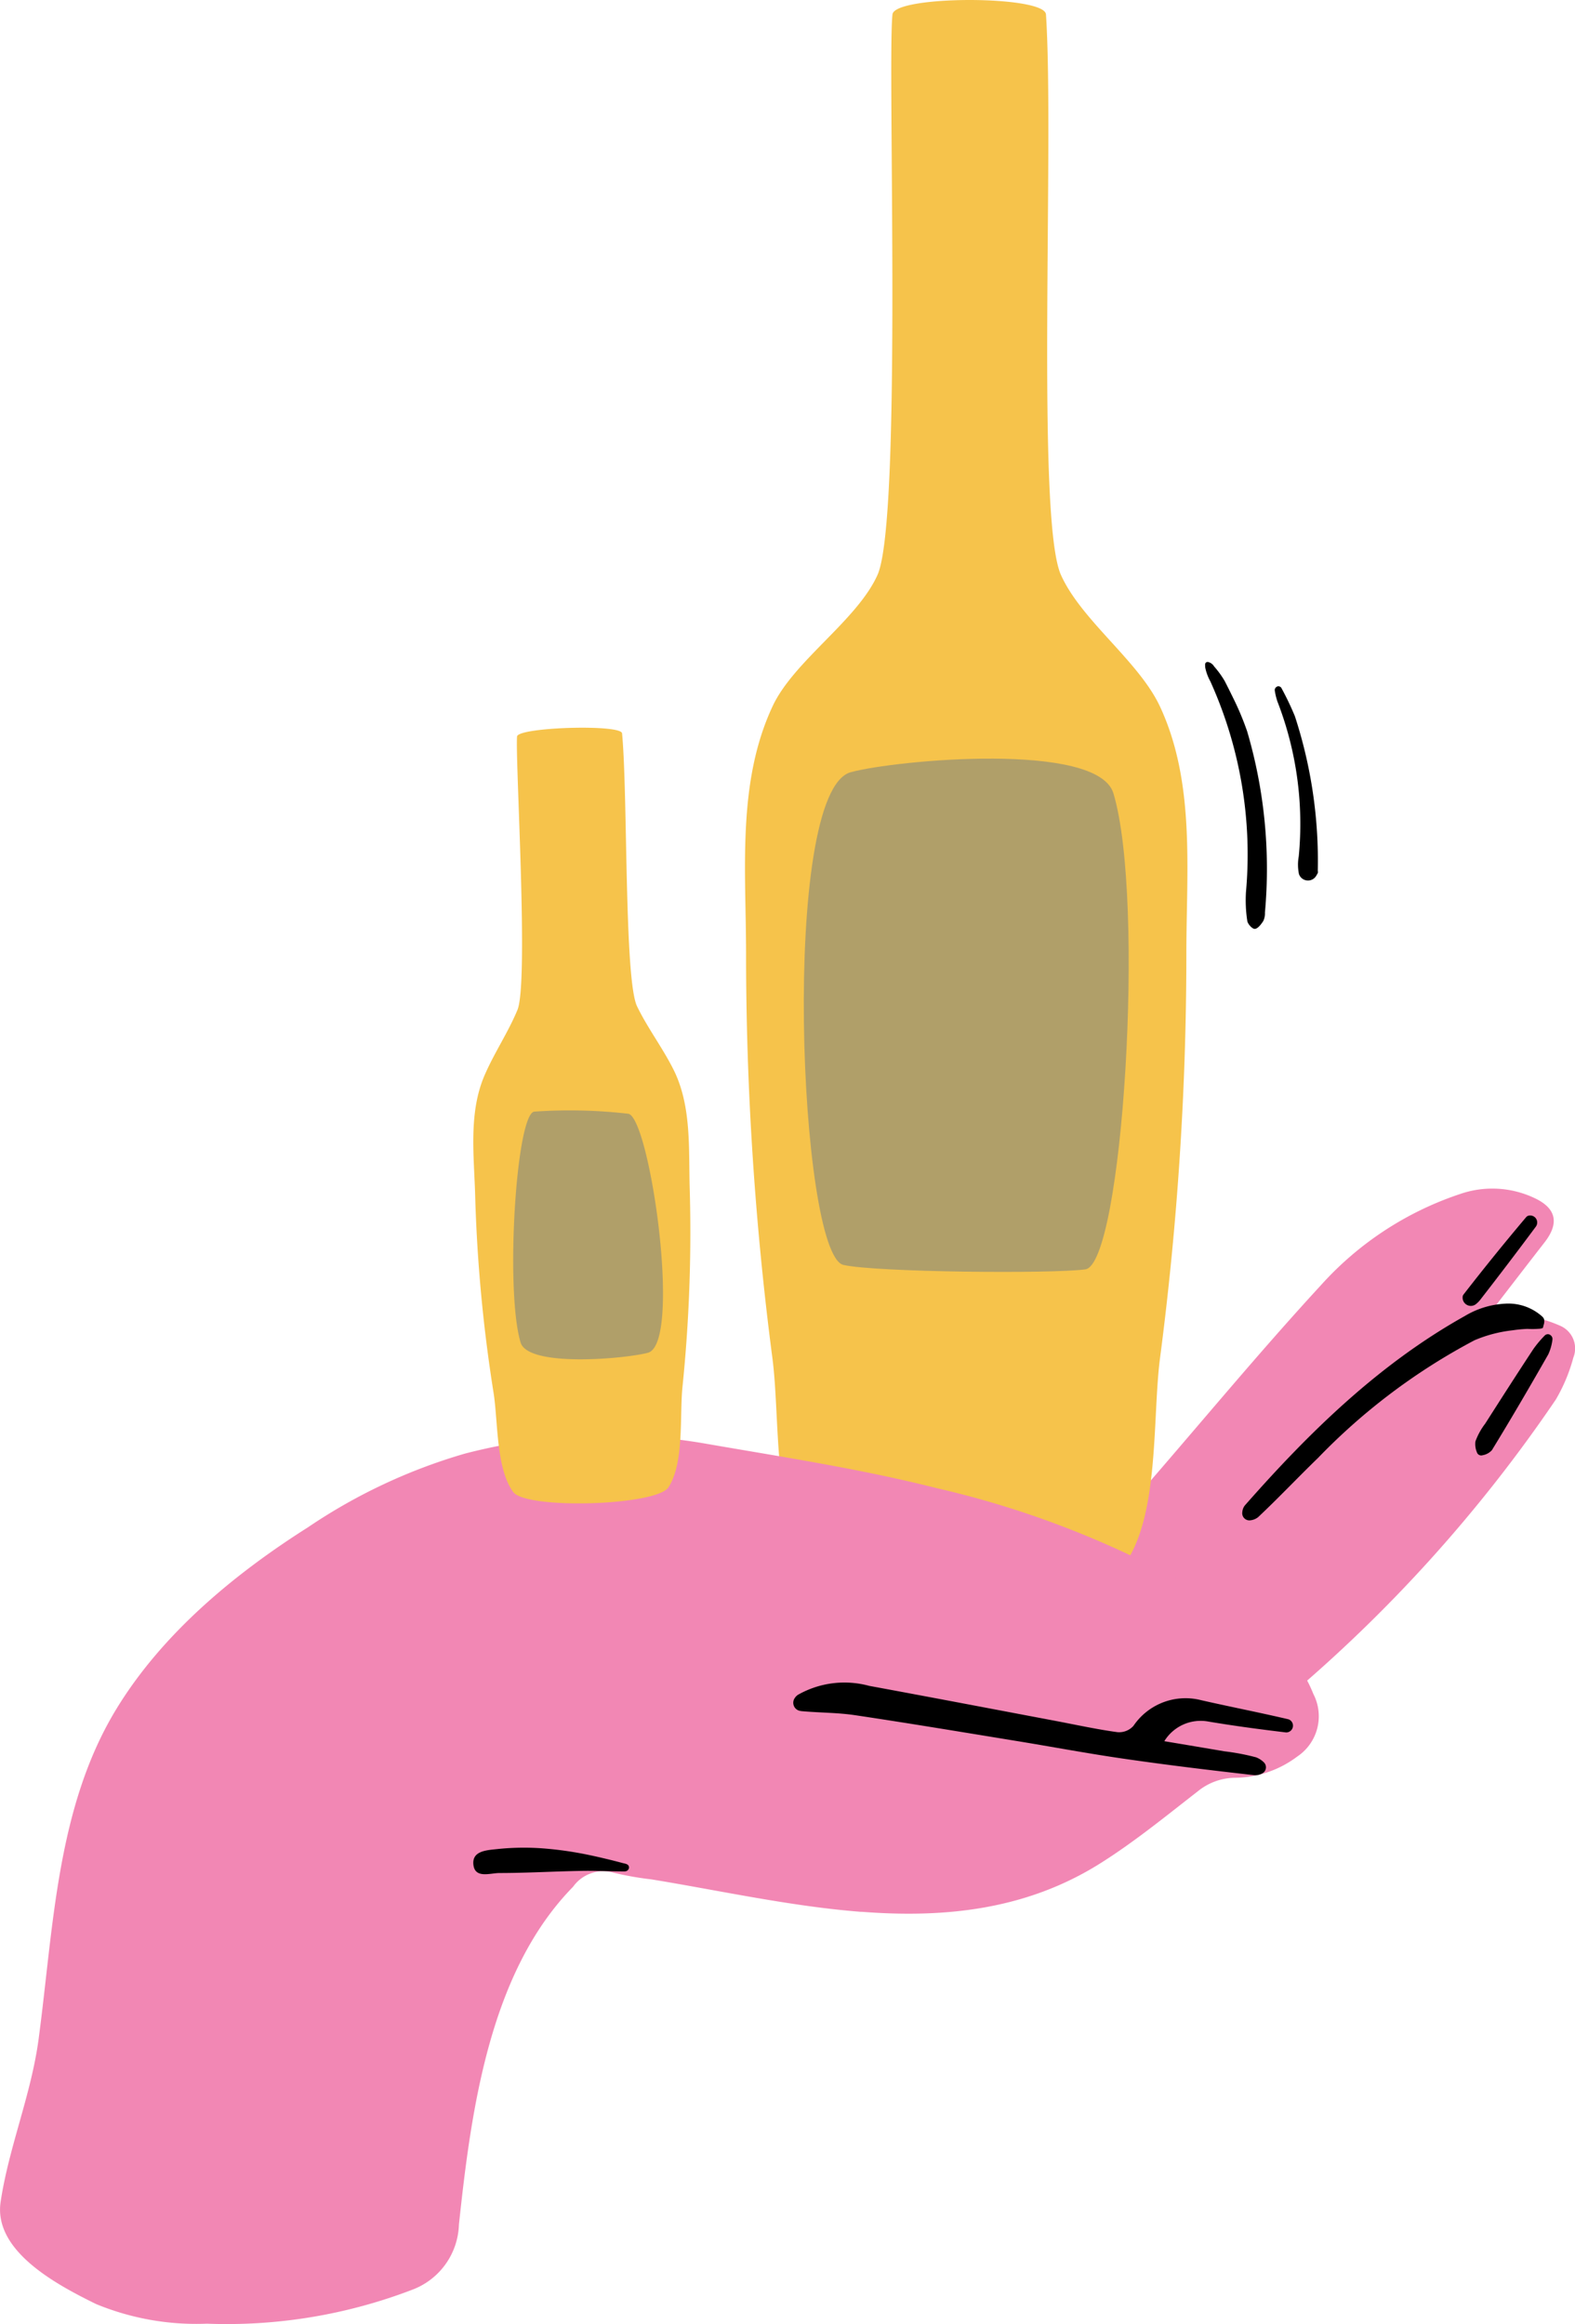
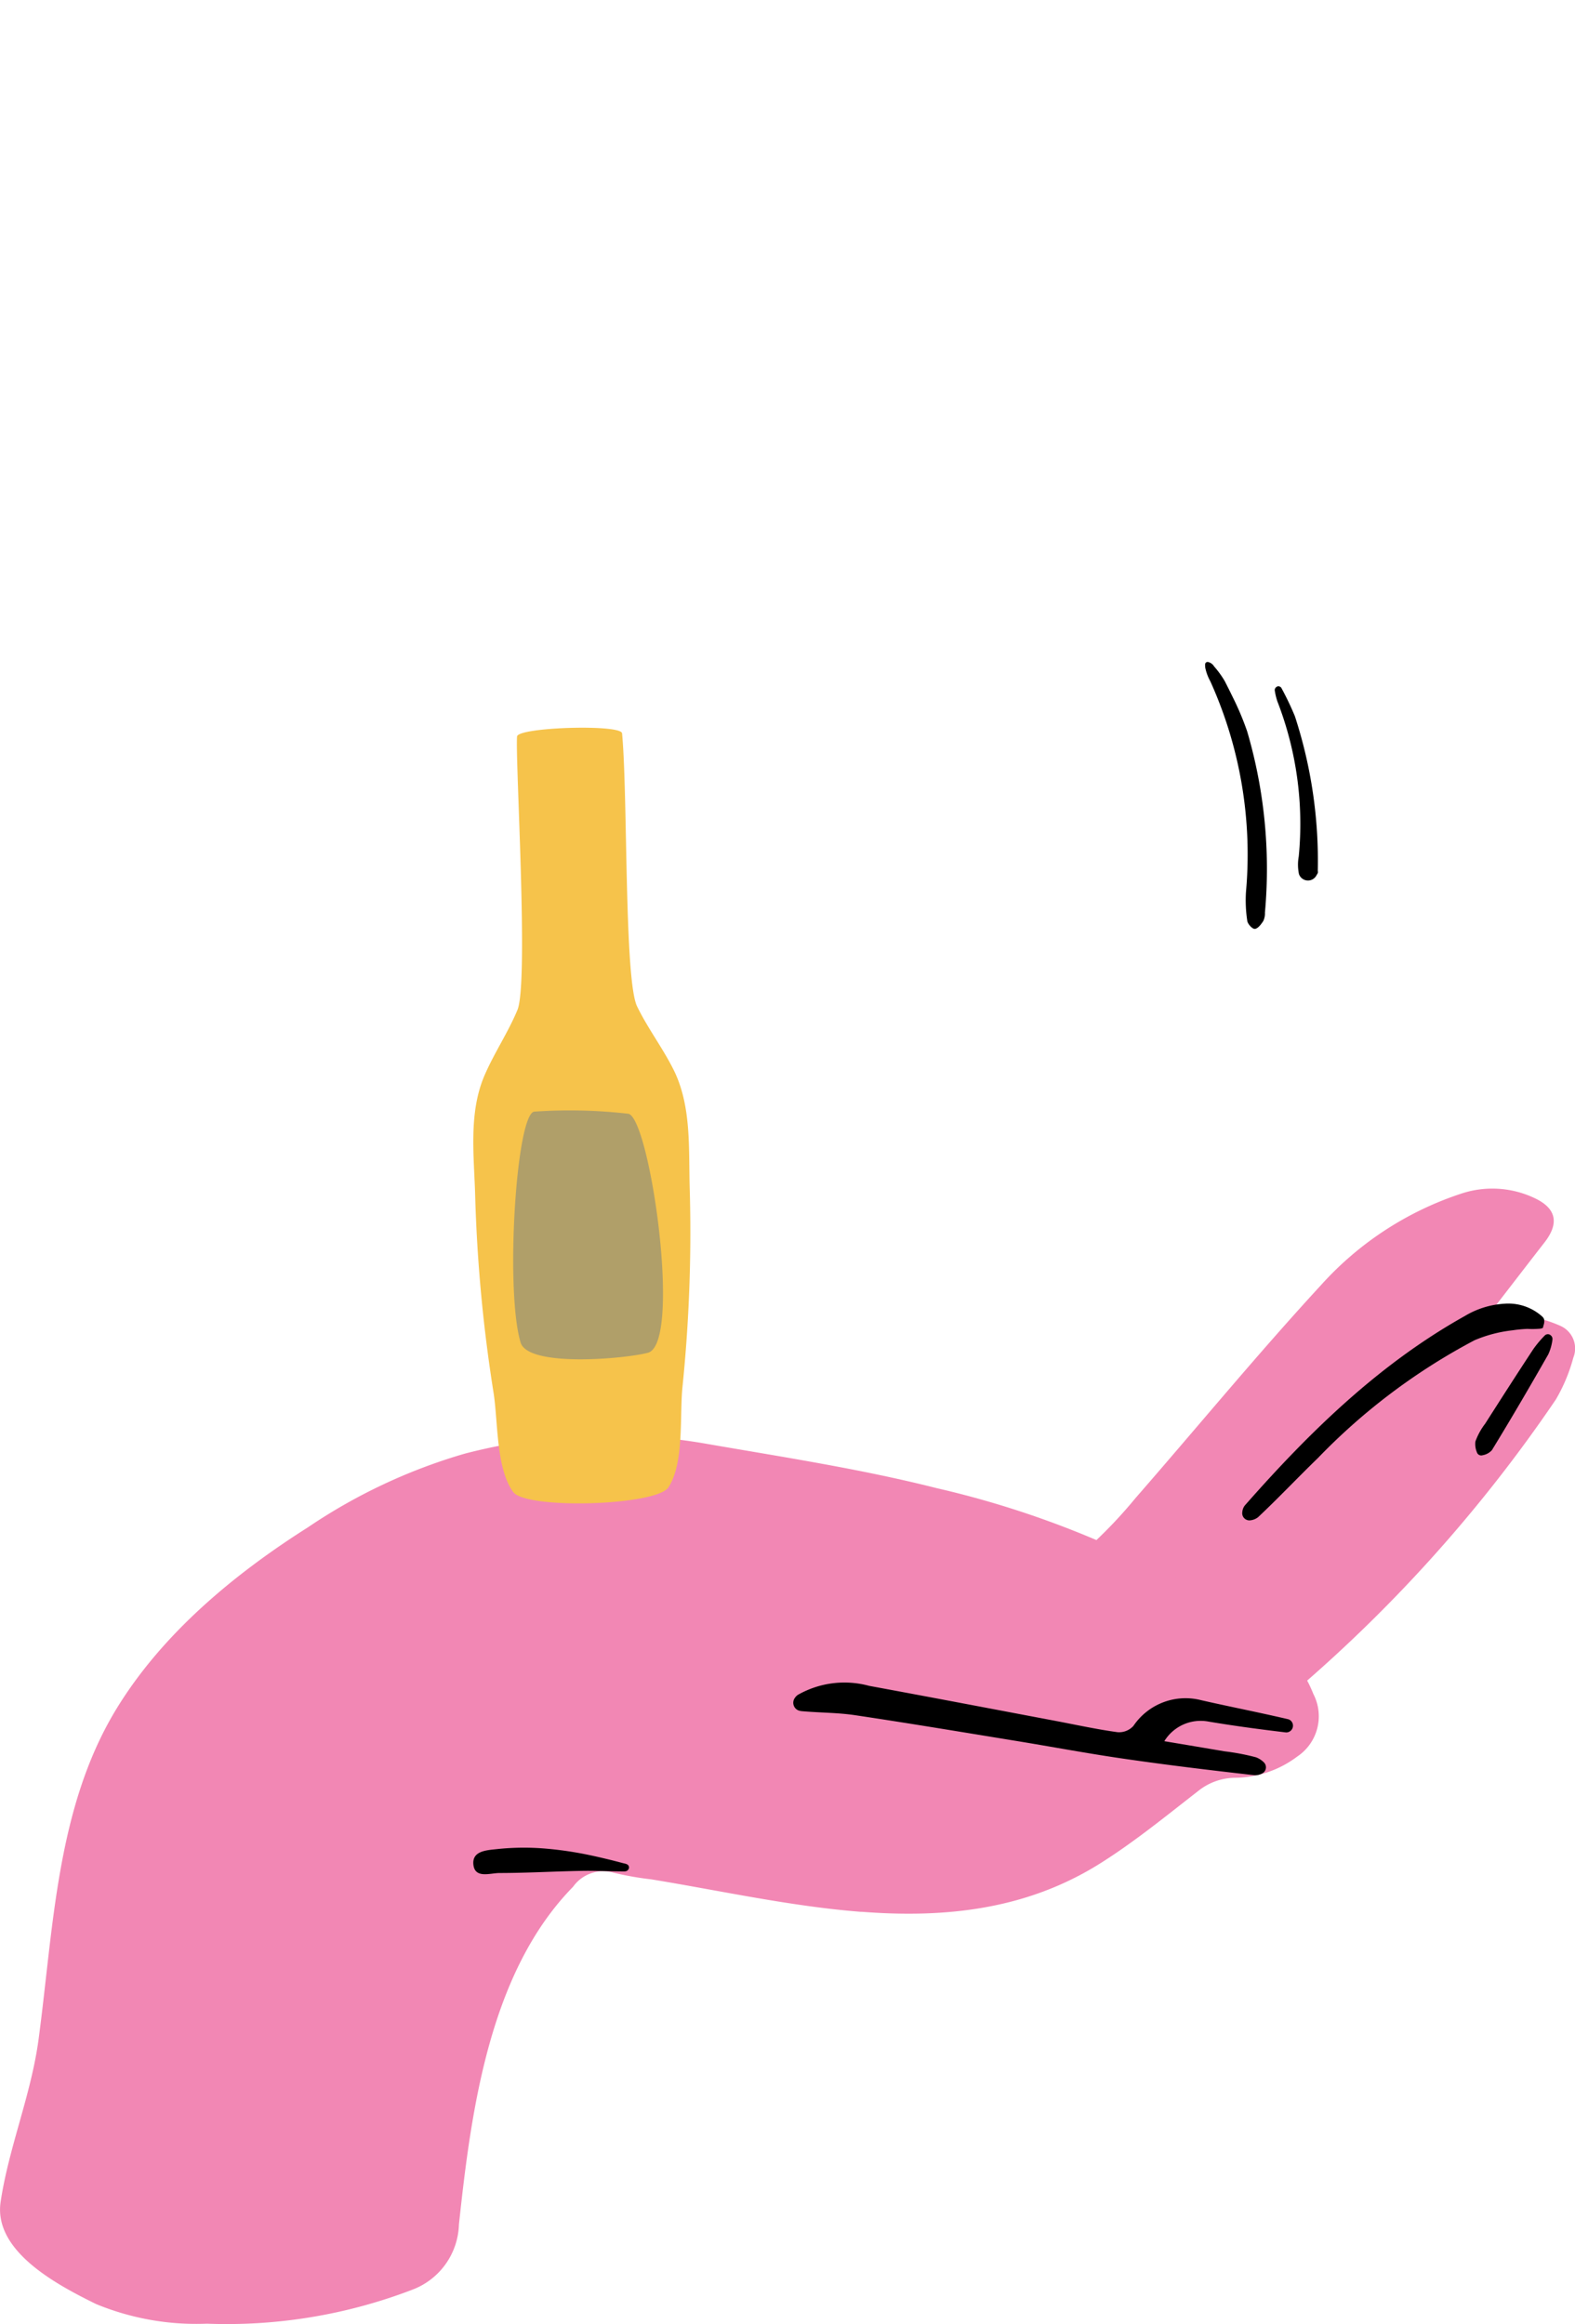
<svg xmlns="http://www.w3.org/2000/svg" id="Gruppe_381" data-name="Gruppe 381" width="95.682" height="141.151" viewBox="0 0 95.682 141.151">
  <defs>
    <clipPath id="clip-path">
      <rect id="Rechteck_442" data-name="Rechteck 442" width="95.682" height="141.151" fill="none" />
    </clipPath>
  </defs>
  <g id="Gruppe_380" data-name="Gruppe 380" clip-path="url(#clip-path)">
    <path id="Pfad_65" data-name="Pfad 65" d="M411.194,437.324c.854.074,1.538.078,2.2.206a8.365,8.365,0,0,1,2.034.606,1.5,1.5,0,0,1,.8,1.936,10.285,10.285,0,0,1-1.063,2.543A89.055,89.055,0,0,1,398.7,460.848c-1.606,1.359-3.071,2.9-4.641,4.306a5.437,5.437,0,0,1-1.337.659c.1-.519.177-1.047.323-1.552a4.127,4.127,0,0,1,.529-.839c-1.984,1.037-3.964.857-5.886.847a5.6,5.6,0,0,1-4.837-4.055,4.067,4.067,0,0,1-.024-1.985,12.368,12.368,0,0,1,3.782-6.481,28.271,28.271,0,0,0,3.013-3.138c3.761-4.311,7.4-8.736,11.273-12.94a19.763,19.763,0,0,1,8.484-5.547,5.987,5.987,0,0,1,4.452.239c1.354.618,1.568,1.527.646,2.712-1.066,1.37-2.123,2.747-3.285,4.251" transform="translate(-320.647 -357.614)" fill="#f287b4" />
-     <path id="Pfad_66" data-name="Pfad 66" d="M282.847,94.925c-2.067-3.011-1.628-8.879-2.095-12.439a189.576,189.576,0,0,1-1.6-24.589c0-5.009-.562-10.378,1.619-15.017,1.29-2.745,5.125-5.2,6.364-7.957,1.519-3.376.592-31.126.911-34.047.127-1.164,9.247-1.168,9.325,0,.511,7.669-.608,30.671.911,34.047,1.238,2.753,4.7,5.212,6,7.957C306.46,47.518,305.9,52.887,305.9,57.9a189.57,189.57,0,0,1-1.6,24.589c-.467,3.56-.028,9.428-2.095,12.439-1.549,2.257-17.81,2.257-19.359,0" transform="translate(-233.828 -0.001)" fill="#f6c34b" />
    <path id="Pfad_67" data-name="Pfad 67" d="M52.332,547.958c-4.289-.331-8.625-1.3-12.775-1.976a18.619,18.619,0,0,1-2.291-.406,2.252,2.252,0,0,0-2.451.857c-5.065,5.167-6.188,13.514-6.935,20.519a4.37,4.37,0,0,1-2.815,3.948,31.486,31.486,0,0,1-12.494,2.07,15.967,15.967,0,0,1-6.733-1.192c-2.356-1.158-6.247-3.206-5.8-6.206.488-3.289,1.853-6.5,2.306-9.876.907-6.774,1.084-14.051,4.7-20.018,2.806-4.624,7.217-8.26,11.661-11.074a33.754,33.754,0,0,1,9.529-4.476,34.553,34.553,0,0,1,14.675-.6c4.679.811,9.389,1.529,13.99,2.694a57.618,57.618,0,0,1,20.057,8.885,8.1,8.1,0,0,1,2.83,3.615,2.942,2.942,0,0,1-.974,3.8,6.413,6.413,0,0,1-3.83,1.293,3.63,3.63,0,0,0-2.213.819c-1.931,1.5-3.839,3.061-5.9,4.36-4.529,2.859-9.5,3.347-14.543,2.958" transform="translate(0 -431.839)" fill="#f287b4" />
    <path id="Pfad_68" data-name="Pfad 68" d="M319.7,612.126c1.288.216,2.468.413,3.647.614a13.717,13.717,0,0,1,1.918.364,1.35,1.35,0,0,1,.462.293.418.418,0,0,1-.092.688.883.883,0,0,1-.457.107c-2.647-.3-5.292-.616-7.929-1-2.208-.318-4.4-.733-6.607-1.092-3.244-.529-6.487-1.07-9.738-1.555-1.067-.159-2.157-.146-3.234-.244a.9.9,0,0,1-.187-.039.5.5,0,0,1-.237-.762.716.716,0,0,1,.19-.192,5.72,5.72,0,0,1,4.327-.544c3.751.691,7.5,1.407,11.246,2.114,1.28.242,2.555.523,3.842.7a1.172,1.172,0,0,0,.969-.386,3.821,3.821,0,0,1,4.113-1.557c1.755.4,3.523.742,5.276,1.154a.443.443,0,0,1,.067.022.411.411,0,0,1-.18.782h-.008c-1.57-.188-3.139-.395-4.7-.658a2.59,2.59,0,0,0-2.69,1.183" transform="translate(-248.961 -506.372)" />
    <path id="Pfad_69" data-name="Pfad 69" d="M483.447,472.962a5.311,5.311,0,0,1-.824.017,8.461,8.461,0,0,0-.907.087,8.232,8.232,0,0,0-2.3.6,37.562,37.562,0,0,0-9.517,7.154c-1.223,1.183-2.393,2.425-3.631,3.589a.907.907,0,0,1-.457.194.436.436,0,0,1-.508-.5.753.753,0,0,1,.147-.392c3.941-4.48,8.168-8.605,13.375-11.516a5.271,5.271,0,0,1,2.419-.746,3.076,3.076,0,0,1,2.289.789.608.608,0,0,1,.061.073.32.32,0,0,1,.044.1.661.661,0,0,1-.029.33l-.037.141a.087.087,0,0,1-.017.039.079.079,0,0,1-.037.019c-.023.007-.046.013-.069.018" transform="translate(-389.832 -392.268)" />
    <path id="Pfad_70" data-name="Pfad 70" d="M186.708,669.432a.239.239,0,0,1-.124.117.463.463,0,0,1-.172.022c-.845,0-1.693-.049-2.541-.033-1.668.03-3.335.129-5,.13-.561,0-1.476.35-1.584-.484-.112-.873.822-.9,1.437-.969a15.583,15.583,0,0,1,2.932-.031,21.938,21.938,0,0,1,2.7.4c.448.093.893.2,1.337.308q.334.084.666.173c.142.038.362.054.378.249a.232.232,0,0,1-.025.121" transform="translate(-148.525 -555.909)" />
    <path id="Pfad_71" data-name="Pfad 71" d="M557.1,482.525a.292.292,0,0,1,.14.315,2.984,2.984,0,0,1-.251.872c-1.116,1.956-2.251,3.9-3.425,5.818a1,1,0,0,1-.564.305.275.275,0,0,1-.348-.188,1.274,1.274,0,0,1-.088-.648,4.035,4.035,0,0,1,.591-1.078c.972-1.521,1.945-3.041,2.938-4.547a6.654,6.654,0,0,1,.673-.8.269.269,0,0,1,.33-.056l0,0" transform="translate(-462.932 -401.45)" />
-     <path id="Pfad_72" data-name="Pfad 72" d="M548.691,444.857a.5.5,0,0,1-.825-.424.251.251,0,0,1,.046-.134q1.861-2.4,3.818-4.715a.285.285,0,0,1,.123-.08.426.426,0,0,1,.467.652l-.005.007q-1.672,2.25-3.393,4.462a1.542,1.542,0,0,1-.23.232" transform="translate(-459.01 -365.665)" />
    <path id="Pfad_73" data-name="Pfad 73" d="M179.7,309.564c-1.049-1.437-.915-4.3-1.192-6.032a92.392,92.392,0,0,1-1.116-11.96c-.068-2.441-.416-5.05.583-7.343.591-1.357,1.42-2.581,1.985-3.941.694-1.668-.138-15.178-.023-16.607.046-.569,6.325-.761,6.379-.193.354,3.73.125,14.957.911,16.58.641,1.324,1.537,2.5,2.2,3.815,1.127,2.229.925,4.854,1,7.295a92.464,92.464,0,0,1-.441,12.008c-.179,1.742.116,4.6-.85,6.093-.724,1.123-8.649,1.362-9.435.285" transform="translate(-148.525 -218.948)" fill="#f6c34b" />
    <path id="Pfad_74" data-name="Pfad 74" d="M192.678,415.621c.462,1.536,6.421.982,7.738.623,2.085-.569.127-14.219-1.187-14.514a31.167,31.167,0,0,0-5.721-.13c-1.1.148-1.774,10.878-.829,14.021" transform="translate(-161.052 -334.084)" fill="#b09f69" />
-     <path id="Pfad_75" data-name="Pfad 75" d="M319.891,276.434c-.953-3.168-13.24-2.024-15.955-1.284-4.3,1.172-3.151,29.321-.442,29.928,2,.449,12.654.543,14.687.269,2.271-.306,3.659-22.43,1.71-28.913" transform="translate(-252.25 -228.25)" fill="#b09f69" />
    <path id="Pfad_76" data-name="Pfad 76" d="M451.392,239.693a2.958,2.958,0,0,0,.313.853,25.519,25.519,0,0,1,2.165,12.8,8.287,8.287,0,0,0,.08,1.751c.027.193.312.5.46.485.185-.015.382-.279.513-.479a1.089,1.089,0,0,0,.1-.513,29.589,29.589,0,0,0-1.079-11,16.951,16.951,0,0,0-.873-2.075q-.242-.5-.494-.989a5.661,5.661,0,0,0-.641-.883.577.577,0,0,0-.377-.272.161.161,0,0,0-.148.066.233.233,0,0,0-.023.118,1.1,1.1,0,0,0,.008.138" transform="translate(-378.177 -199.165)" />
    <path id="Pfad_77" data-name="Pfad 77" d="M477.623,248.219a.228.228,0,0,0-.123.25,3.918,3.918,0,0,0,.154.637,20.564,20.564,0,0,1,1.3,9.417,2.8,2.8,0,0,0,.008,1.052l0,.01a.58.58,0,0,0,1.059.107l.083-.144c.025-.044.008-.116.006-.175a28.268,28.268,0,0,0-1.39-9.36,17.641,17.641,0,0,0-.811-1.7.214.214,0,0,0-.284-.1l0,0" transform="translate(-400.054 -206.51)" />
  </g>
</svg>